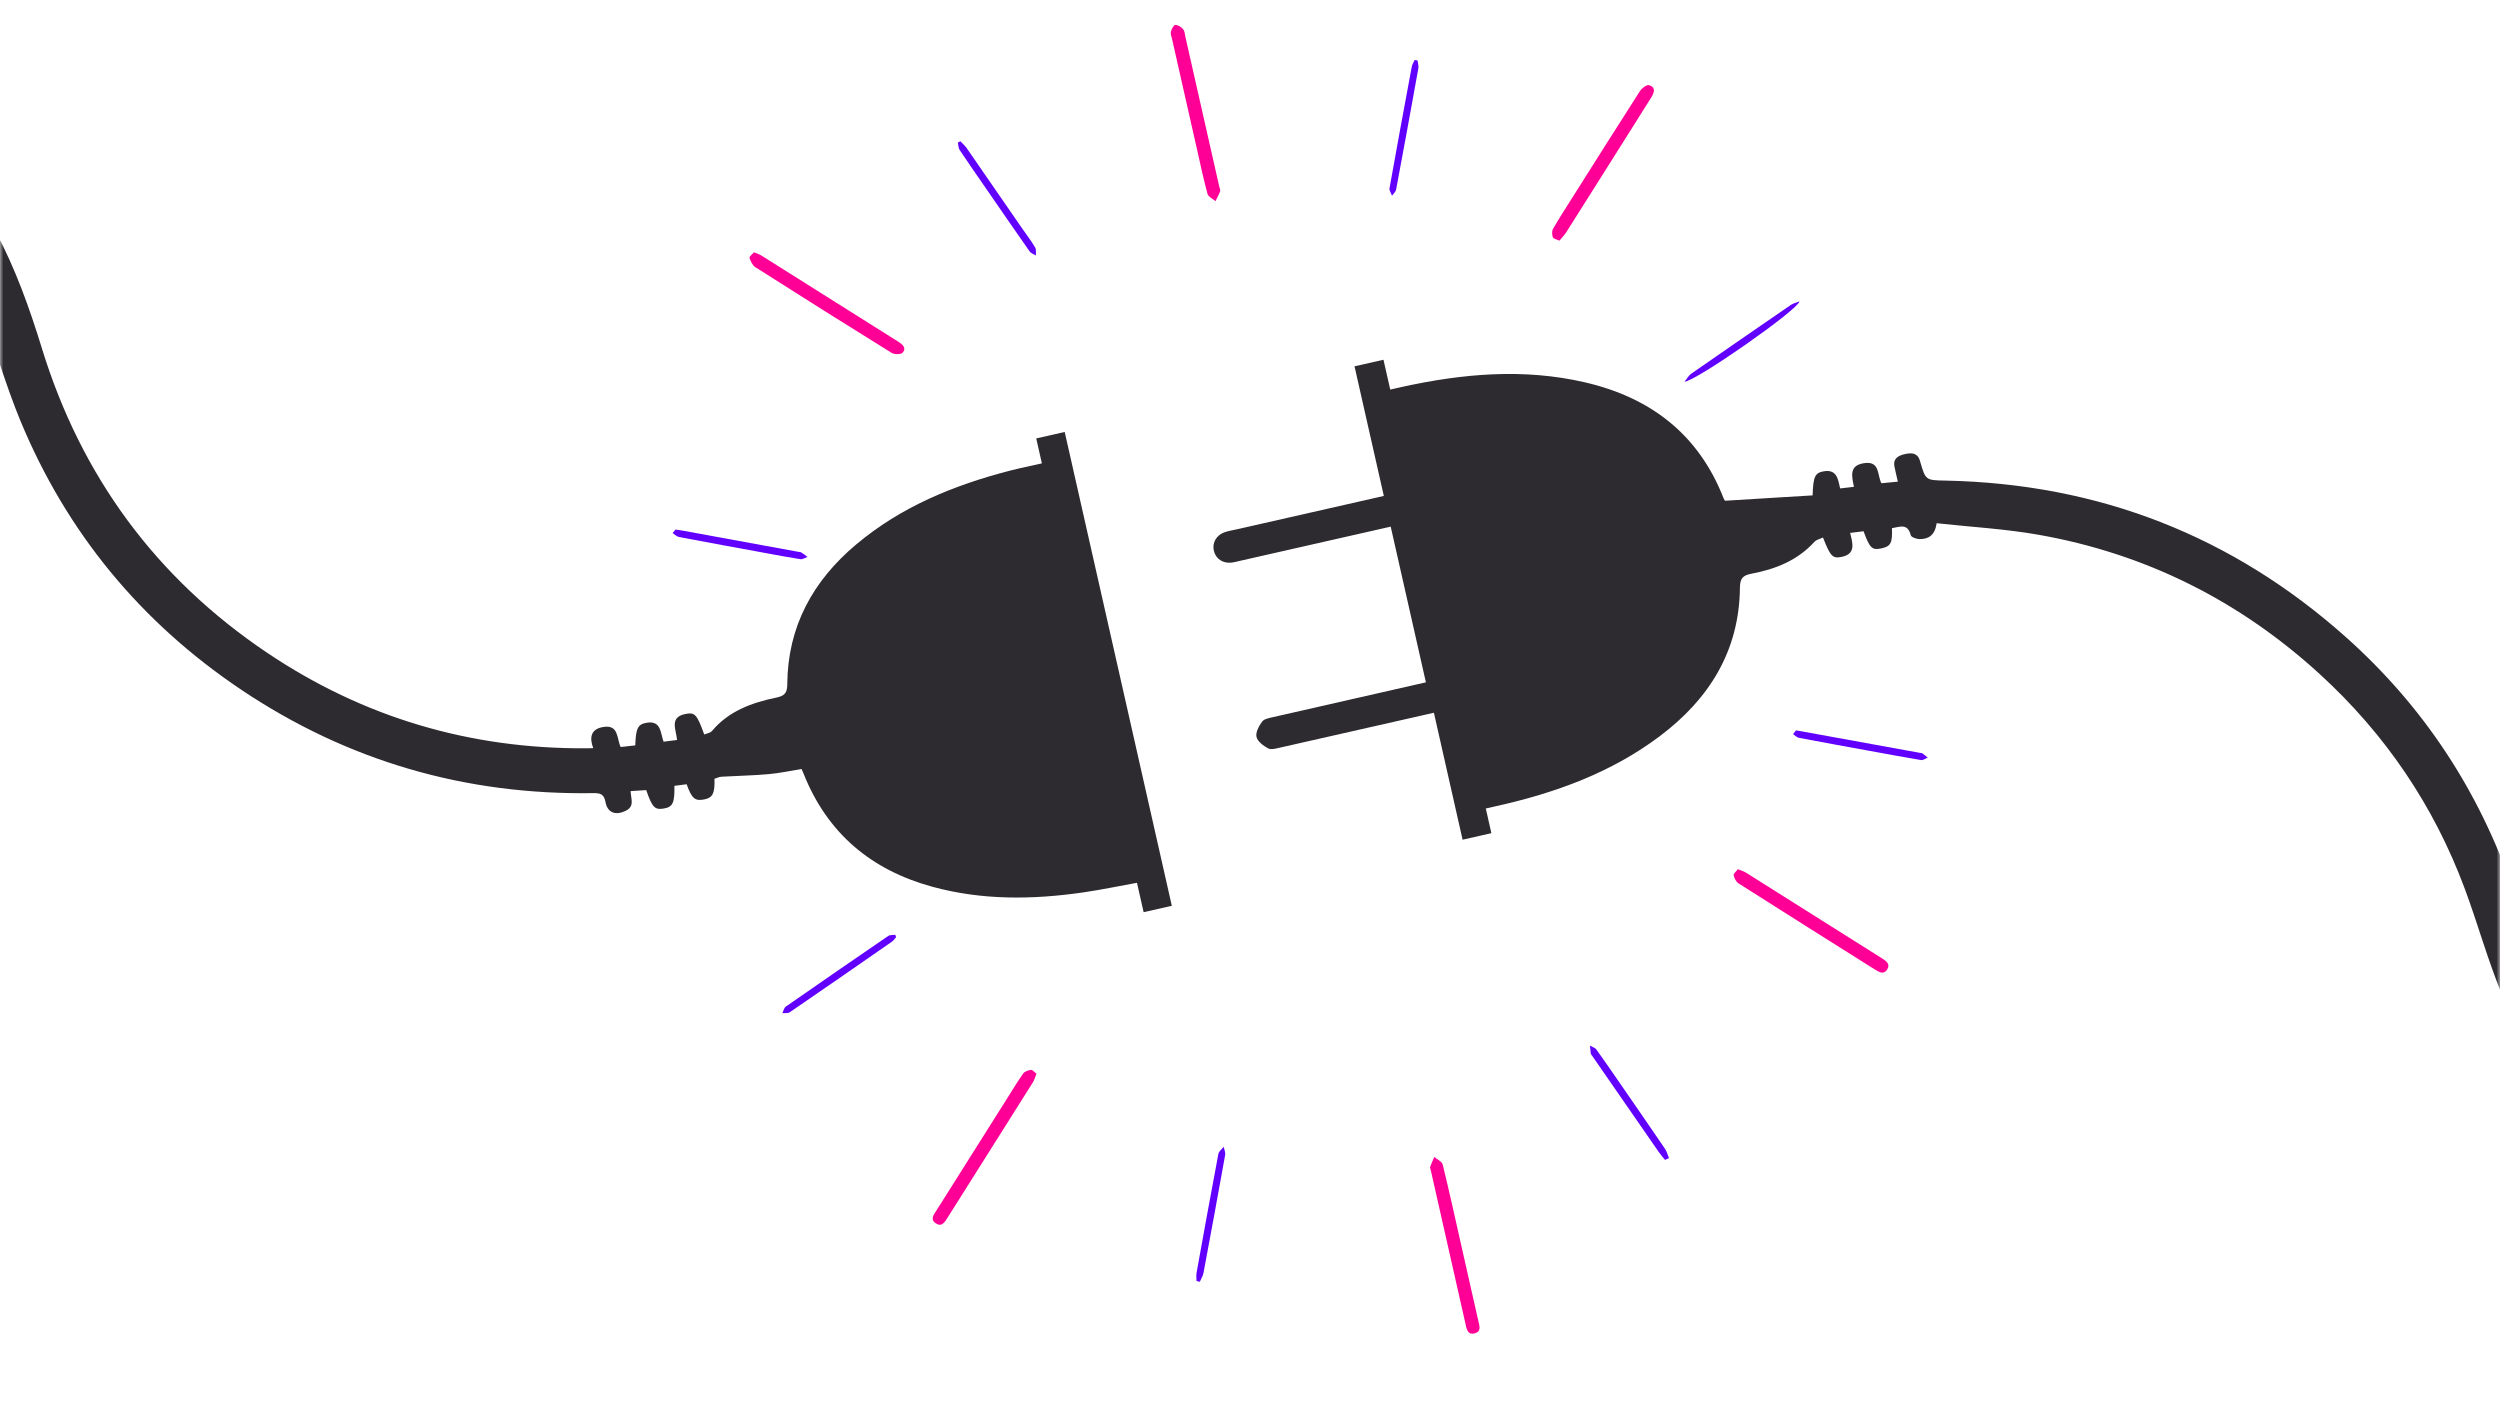
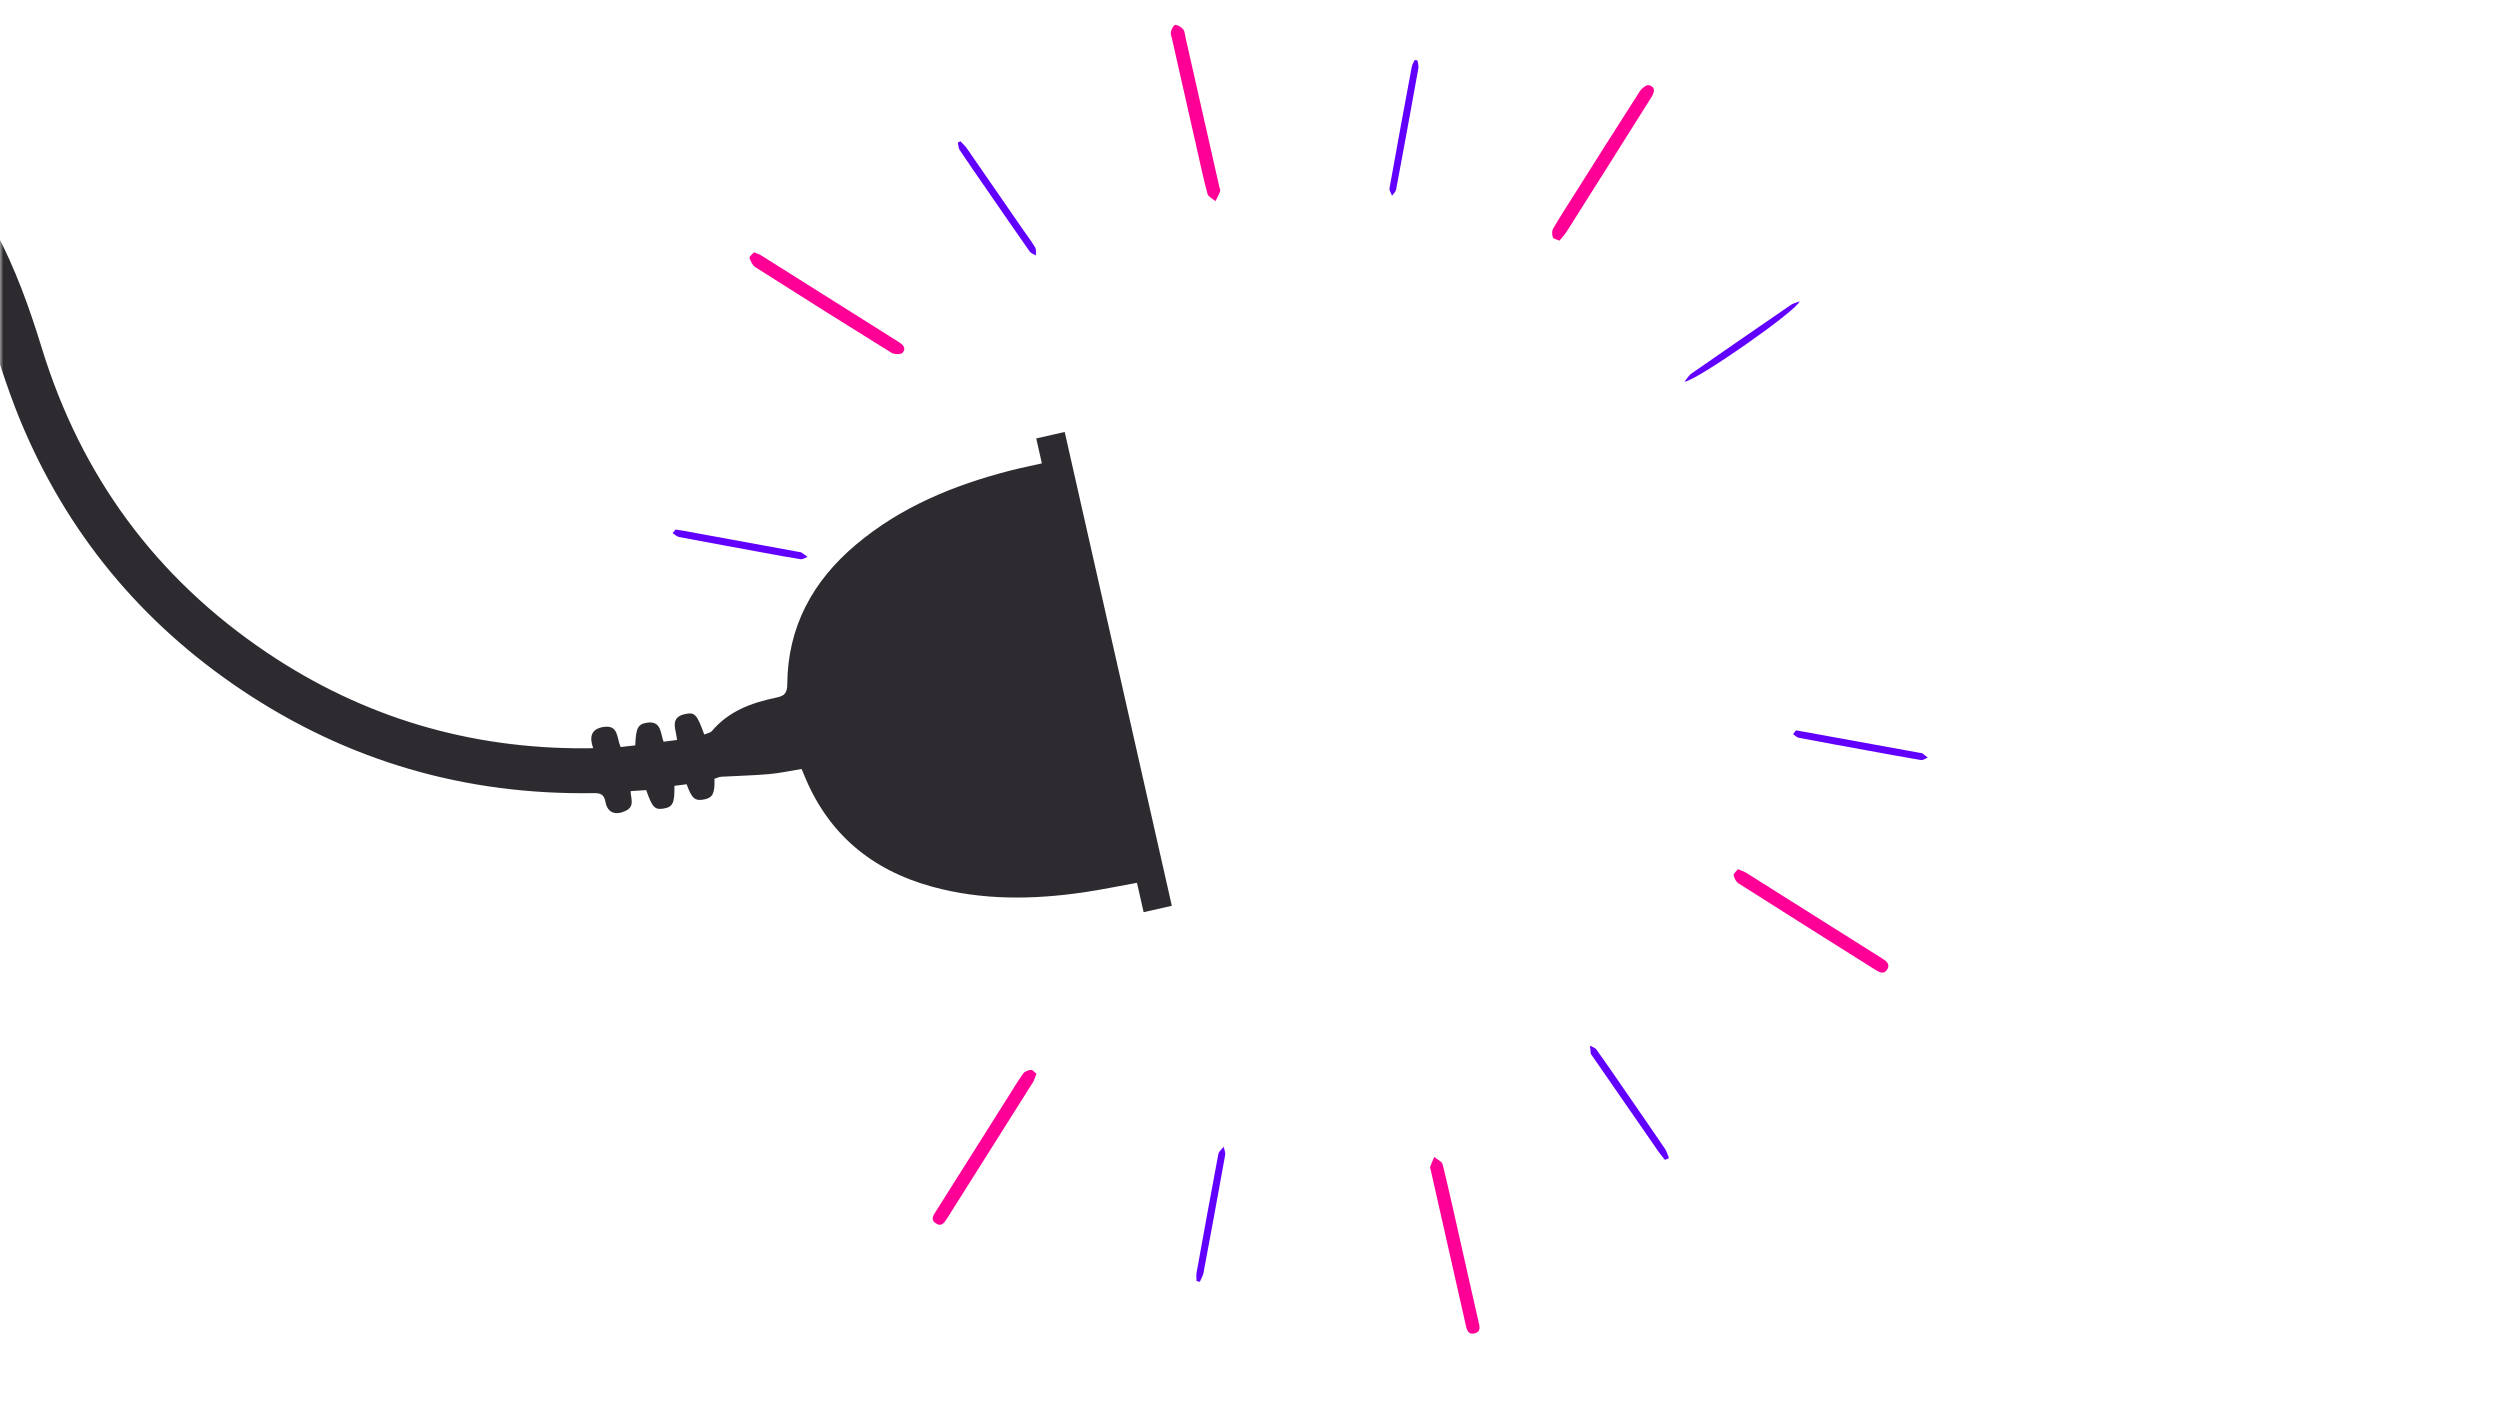
<svg xmlns="http://www.w3.org/2000/svg" width="360" height="204" viewBox="0 0 360 204" fill="none">
  <mask id="mask0_9357_64204" style="mask-type:alpha" maskUnits="userSpaceOnUse" x="0" y="0" width="360" height="204">
    <rect width="360" height="203.049" fill="#D9D9D9" />
  </mask>
  <g mask="url(#mask0_9357_64204)">
-     <path d="M403.387 188.813C390.759 186.313 369.011 164.01 360.411 143.524C358.296 138.482 356.851 133.161 354.945 128.026C350.487 116.019 343.478 105.693 334.032 97.06C322.468 86.49 308.957 79.722 293.518 77C288.718 76.155 283.816 75.885 278.873 75.343C278.632 77.109 277.673 77.65 276.393 77.629C275.956 77.622 275.216 77.353 275.147 77.069C274.697 75.281 273.528 75.889 272.44 76.058C272.522 78.205 272.268 78.676 270.922 78.968C269.578 79.259 269.251 78.957 268.354 76.5C267.79 76.569 267.192 76.641 266.419 76.739C266.786 78.229 267.29 79.772 265.169 80.196C263.898 80.451 263.579 80.129 262.511 77.404C262.087 77.609 261.564 77.709 261.276 78.023C258.825 80.726 255.631 81.971 252.175 82.623C250.906 82.863 250.564 83.353 250.55 84.643C250.451 93.758 246.11 100.666 239.017 106.004C232.018 111.27 223.975 114.179 215.514 116.07C215.039 116.176 214.563 116.285 213.956 116.424C214.226 117.619 214.48 118.738 214.758 119.976C213.342 120.298 212.053 120.59 210.613 120.918C209.26 114.928 207.898 108.902 206.48 102.634C205.834 102.782 205.333 102.895 204.831 103.01C197.988 104.564 191.146 106.123 184.299 107.663C183.74 107.788 183.028 107.996 182.606 107.765C181.92 107.394 181.08 106.768 180.934 106.107C180.789 105.452 181.289 104.528 181.752 103.905C182.041 103.515 182.77 103.391 183.327 103.265C190.167 101.696 197.01 100.146 203.855 98.591C204.323 98.485 204.792 98.377 205.33 98.257C203.634 90.751 201.972 83.403 200.262 75.837C199.746 75.953 199.241 76.07 198.737 76.183C191.981 77.717 185.226 79.251 178.47 80.782C178.119 80.861 177.77 80.963 177.415 81.009C176.094 81.182 175.045 80.474 174.782 79.259C174.54 78.136 175.186 77.027 176.37 76.632C176.966 76.435 177.592 76.338 178.207 76.199C184.654 74.735 191.105 73.271 197.552 71.807C198.074 71.689 198.598 71.57 199.271 71.416C197.86 65.175 196.468 59.018 195.051 52.75C196.489 52.424 197.778 52.132 199.221 51.803C199.527 53.157 199.839 54.535 200.194 56.1C200.85 55.951 201.354 55.835 201.859 55.722C210.594 53.802 219.369 53.013 228.189 55.046C237.656 57.228 244.588 62.517 248.198 71.751C248.279 71.954 248.418 72.133 248.402 72.107C251.272 71.929 253.993 71.762 256.711 71.596C258.156 71.507 259.604 71.419 261.018 71.336C261.097 68.6 261.37 68.08 262.632 67.868C264.523 67.554 264.677 69.005 264.98 70.332C265.639 70.256 266.207 70.191 266.964 70.104C266.674 68.607 266.206 67.023 268.435 66.694C270.744 66.352 270.289 68.378 270.923 69.587C271.632 69.518 272.334 69.45 273.288 69.358C273.109 68.561 272.94 67.891 272.805 67.209C272.566 66.004 273.366 65.606 274.304 65.389C275.24 65.174 276.124 65.187 276.475 66.347C276.487 66.39 276.494 66.434 276.507 66.477C277.294 69.173 277.294 69.148 280.147 69.205C302.161 69.651 321.445 77.136 337.856 91.787C349.002 101.738 356.971 113.872 361.837 128.013C363.912 134.04 365.661 140.174 368.545 145.911C375.613 159.965 385.845 171.071 399.273 179.239C405.022 182.735 418.199 187.699 418.512 187.855C463.202 206.221 462.054 272.945 455.081 286.584C452.668 291.303 460.853 320.356 448.542 291.126C447.992 289.822 464.842 200.982 403.389 188.819L403.387 188.813Z" fill="#2D2B30" />
    <path d="M-62.648 -12.706C-61.053 -12.302 -59.456 -11.907 -57.863 -11.497C-32.257 -4.914 -13.161 9.995 -0.661 33.287C2.215 38.647 4.251 44.36 6.037 50.172C11.702 68.588 22.489 83.259 38.478 94.005C52.329 103.317 67.675 107.847 84.38 107.755C84.642 107.755 84.903 107.745 85.422 107.734C84.844 106.16 85.093 104.975 86.873 104.686C89.123 104.318 88.784 106.32 89.375 107.57C90.099 107.491 90.795 107.411 91.478 107.334C91.562 104.852 91.855 104.294 93.098 104.081C95.228 103.717 95.076 105.519 95.555 106.804C96.205 106.722 96.8 106.643 97.496 106.556C97.362 105.037 96.333 103.264 98.749 102.803C100.069 102.551 100.356 102.866 101.412 105.769C101.792 105.604 102.285 105.544 102.519 105.266C104.95 102.376 108.267 101.186 111.789 100.453C112.953 100.213 113.358 99.818 113.366 98.543C113.422 90.267 117.028 83.667 123.265 78.421C129.736 72.976 137.352 69.86 145.442 67.771C146.911 67.393 148.398 67.094 150.029 66.725L149.217 63.134L153.318 62.202C158.458 84.942 163.588 107.634 168.742 130.434L164.682 131.355L163.724 127.124C161.051 127.606 158.554 128.131 156.035 128.499C148.723 129.564 141.432 129.658 134.238 127.687C125.441 125.278 119.147 119.996 115.731 111.445C115.649 111.237 115.555 111.036 115.426 110.733C113.849 110.988 112.28 111.337 110.691 111.476C108.432 111.677 106.156 111.713 103.889 111.848C103.544 111.868 103.209 112.044 102.884 112.14C102.957 114.232 102.632 114.876 101.42 115.116C100.076 115.382 99.622 115.009 98.876 112.932C98.301 113.006 97.702 113.084 97.114 113.16C97.165 115.652 96.877 116.224 95.527 116.438C94.281 116.635 93.91 116.25 93.055 113.775C92.365 113.821 91.634 113.868 90.81 113.92C90.833 115.005 91.442 116.1 90.115 116.749C88.665 117.459 87.488 117.072 87.191 115.498C86.991 114.432 86.538 114.191 85.487 114.21C67.013 114.509 50.04 109.596 34.704 99.298C20.259 89.597 9.612 76.688 2.947 60.611C0.852 55.559 -0.648 50.261 -2.526 45.116C-5.95 35.726 -11.045 27.308 -17.685 19.853C-28.075 8.183 -40.809 0.155 -55.795 -4.251C-65.679 -7.157 -75.788 -8.065 -86.063 -7.097C-86.501 -7.056 -86.949 -7.091 -87.39 -7.09C-79.142 -8.963 -70.896 -10.834 -62.648 -12.706Z" fill="#2D2B30" />
    <path d="M171.211 16.387C170.401 12.798 169.587 9.209 168.777 5.62C168.699 5.269 168.529 4.887 168.607 4.571C168.702 4.193 169.013 3.589 169.24 3.587C169.623 3.581 170.104 3.89 170.372 4.212C170.606 4.49 170.619 4.967 170.708 5.359C172.334 12.535 173.957 19.713 175.579 26.893C175.628 27.112 175.764 27.366 175.699 27.545C175.522 28.034 175.261 28.494 175.031 28.965C174.636 28.622 173.999 28.346 173.883 27.924C173.321 25.894 172.898 23.825 172.428 21.768C172.019 19.973 171.614 18.179 171.209 16.384L171.207 16.386L171.211 16.387Z" fill="#FF0097" />
    <path d="M250.253 125.162C250.721 125.36 251.108 125.466 251.432 125.67C257.961 129.776 264.484 133.892 271.011 138.004C271.612 138.381 272.235 138.816 271.764 139.593C271.28 140.392 270.6 139.998 270.012 139.628C263.445 135.494 256.877 131.364 250.332 127.196C249.983 126.975 249.738 126.454 249.642 126.029C249.594 125.82 249.995 125.507 250.249 125.162L250.253 125.162Z" fill="#FF0097" />
    <path d="M108.571 36.327C108.991 36.507 109.34 36.606 109.632 36.791C116.209 40.923 122.778 45.066 129.353 49.205C129.965 49.59 130.574 50.107 129.979 50.787C129.737 51.064 128.783 51.055 128.383 50.807C121.819 46.739 115.282 42.624 108.767 38.473C108.358 38.212 108.094 37.621 107.928 37.129C107.871 36.963 108.322 36.624 108.571 36.327Z" fill="#FF0097" />
    <path d="M149.254 154.612C149.063 155.074 148.956 155.509 148.728 155.871C144.635 162.378 140.527 168.877 136.428 175.378C136.027 176.014 135.594 176.728 134.752 176.158C133.893 175.577 134.483 174.883 134.861 174.286C138.237 168.922 141.624 163.566 145.006 158.207C145.774 156.991 146.512 155.754 147.344 154.581C147.558 154.282 148.067 154.112 148.464 154.057C148.674 154.026 148.937 154.374 149.256 154.61L149.254 154.612Z" fill="#FF0097" />
    <path d="M224.557 34.657C224.167 34.471 223.691 34.391 223.61 34.168C223.479 33.802 223.458 33.26 223.644 32.939C224.517 31.421 225.471 29.951 226.407 28.472C229.646 23.347 232.875 18.217 236.152 13.116C236.42 12.701 237.12 12.164 237.447 12.262C238.523 12.583 238.192 13.376 237.749 14.082C235.861 17.087 233.971 20.09 232.079 23.09C229.9 26.549 227.724 30.008 225.531 33.459C225.278 33.858 224.934 34.199 224.555 34.658L224.557 34.657Z" fill="#FF0097" />
    <path d="M210.399 179.233C211.222 182.868 212.048 186.5 212.862 190.135C213.025 190.864 213.393 191.769 212.295 192.012C211.299 192.233 211.19 191.332 211.031 190.635C209.356 183.236 207.684 175.835 206.014 168.436C205.984 168.305 205.897 168.152 205.936 168.045C206.115 167.558 206.33 167.082 206.533 166.602C206.951 166.959 207.638 167.25 207.745 167.683C208.688 171.518 209.53 175.38 210.401 179.231L210.399 179.233Z" fill="#FF0097" />
    <path d="M97.279 76.253C97.7 76.318 98.01 76.357 98.319 76.413C103.841 77.423 109.364 78.436 114.887 79.45C115.062 79.482 115.265 79.48 115.41 79.567C115.716 79.751 115.993 79.985 116.281 80.199C115.945 80.315 115.59 80.569 115.279 80.523C113.681 80.286 112.091 79.978 110.501 79.685C106.261 78.908 102.017 78.135 97.781 77.331C97.445 77.267 97.157 76.956 96.849 76.76C97.004 76.577 97.157 76.396 97.281 76.251L97.279 76.253Z" fill="#6100FF" />
    <path d="M239.764 167.028C239.467 166.657 239.146 166.3 238.877 165.912C235.653 161.264 232.438 156.611 229.219 151.958C229.169 151.884 229.089 151.81 229.077 151.731C229.026 151.345 228.99 150.957 228.95 150.572C229.265 150.755 229.683 150.862 229.879 151.131C231.065 152.767 232.199 154.438 233.347 156.1C235.489 159.204 237.636 162.303 239.756 165.424C240.025 165.819 240.147 166.319 240.334 166.768L239.764 167.028Z" fill="#6100FF" />
    <path d="M204.116 8.696C204.164 9.073 204.31 9.473 204.245 9.832C203.198 15.655 202.134 21.475 201.042 27.292C200.98 27.615 200.655 27.89 200.452 28.187C200.322 27.823 200.03 27.433 200.09 27.105C201.128 21.279 202.203 15.459 203.288 9.642C203.353 9.295 203.561 8.975 203.705 8.644C203.843 8.663 203.982 8.681 204.12 8.7L204.116 8.696Z" fill="#6100FF" />
    <path d="M258.619 105.173C259.029 105.243 259.337 105.295 259.645 105.351C265.244 106.37 270.847 107.389 276.446 108.407C276.578 108.431 276.733 108.424 276.836 108.495C277.099 108.676 277.341 108.895 277.592 109.098C277.27 109.223 276.925 109.497 276.634 109.448C274.158 109.038 271.691 108.574 269.221 108.124C265.826 107.503 262.43 106.893 259.04 106.246C258.738 106.188 258.482 105.9 258.205 105.72C258.349 105.532 258.491 105.342 258.621 105.175L258.619 105.173Z" fill="#6100FF" />
    <path d="M172.296 184.472C172.298 184.069 172.239 183.658 172.308 183.266C173.336 177.564 174.369 171.861 175.446 166.165C175.518 165.79 175.948 165.481 176.209 165.14C176.286 165.535 176.487 165.951 176.422 166.32C175.409 171.981 174.365 177.636 173.305 183.288C173.22 183.736 172.954 184.153 172.773 184.581C172.615 184.544 172.457 184.507 172.3 184.468L172.296 184.472Z" fill="#6100FF" />
-     <path d="M129.042 134.948C128.848 135.165 128.687 135.428 128.455 135.589C123.552 138.995 118.646 142.397 113.717 145.769C113.457 145.948 113.017 145.86 112.659 145.898C112.819 145.578 112.894 145.135 113.153 144.955C118.05 141.543 122.967 138.153 127.896 134.784C128.156 134.606 128.577 134.66 128.922 134.607C128.961 134.721 128.999 134.834 129.038 134.948L129.042 134.948Z" fill="#6100FF" />
    <path d="M138.296 20.341C138.605 20.676 138.958 20.976 139.215 21.346C141.872 25.176 144.512 29.016 147.161 32.852C147.799 33.775 148.482 34.667 149.058 35.626C149.241 35.928 149.146 36.4 149.177 36.792C148.867 36.598 148.456 36.478 148.264 36.202C146.15 33.195 144.072 30.163 141.987 27.139C140.715 25.295 139.429 23.459 138.188 21.592C137.998 21.306 138.01 20.887 137.931 20.526C138.053 20.465 138.174 20.402 138.296 20.341Z" fill="#6100FF" />
    <path d="M242.56 54.973C242.976 54.464 243.186 54.057 243.518 53.826C248.299 50.502 253.094 47.194 257.897 43.9C258.218 43.68 258.634 43.597 259.13 43.402C258.852 44.659 244.248 54.869 242.562 54.971L242.56 54.973Z" fill="#6100FF" />
  </g>
</svg>